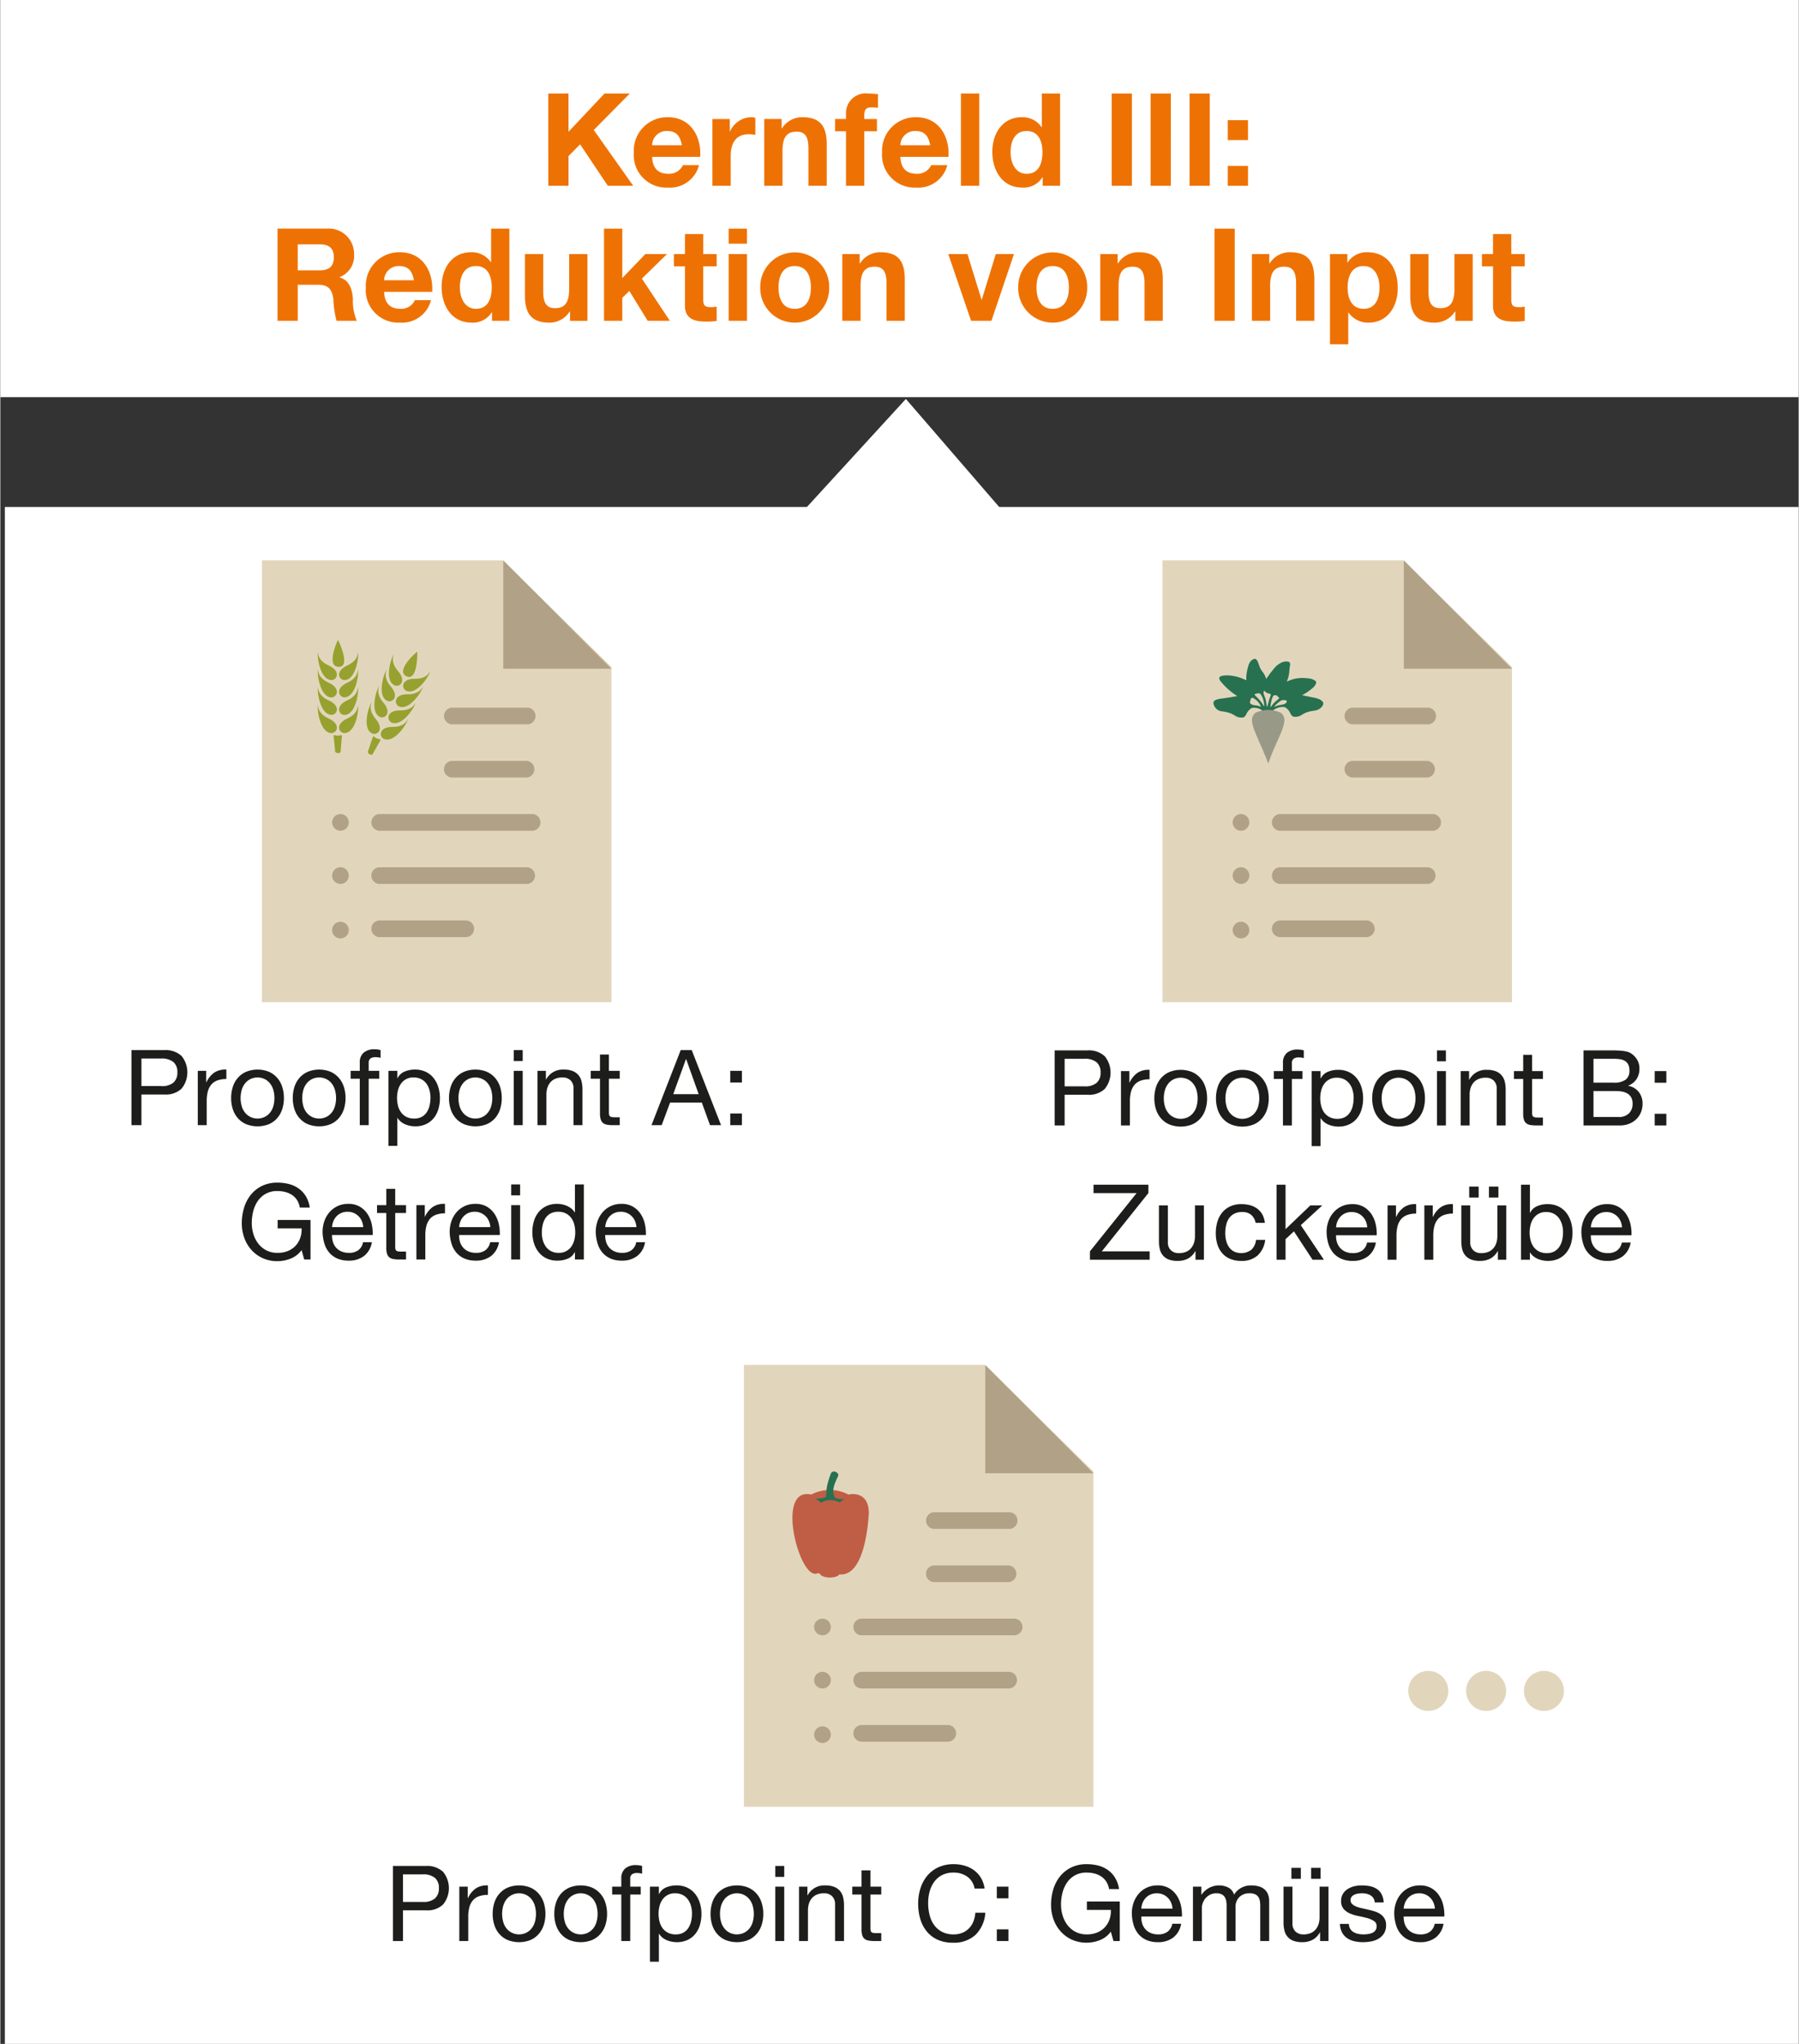
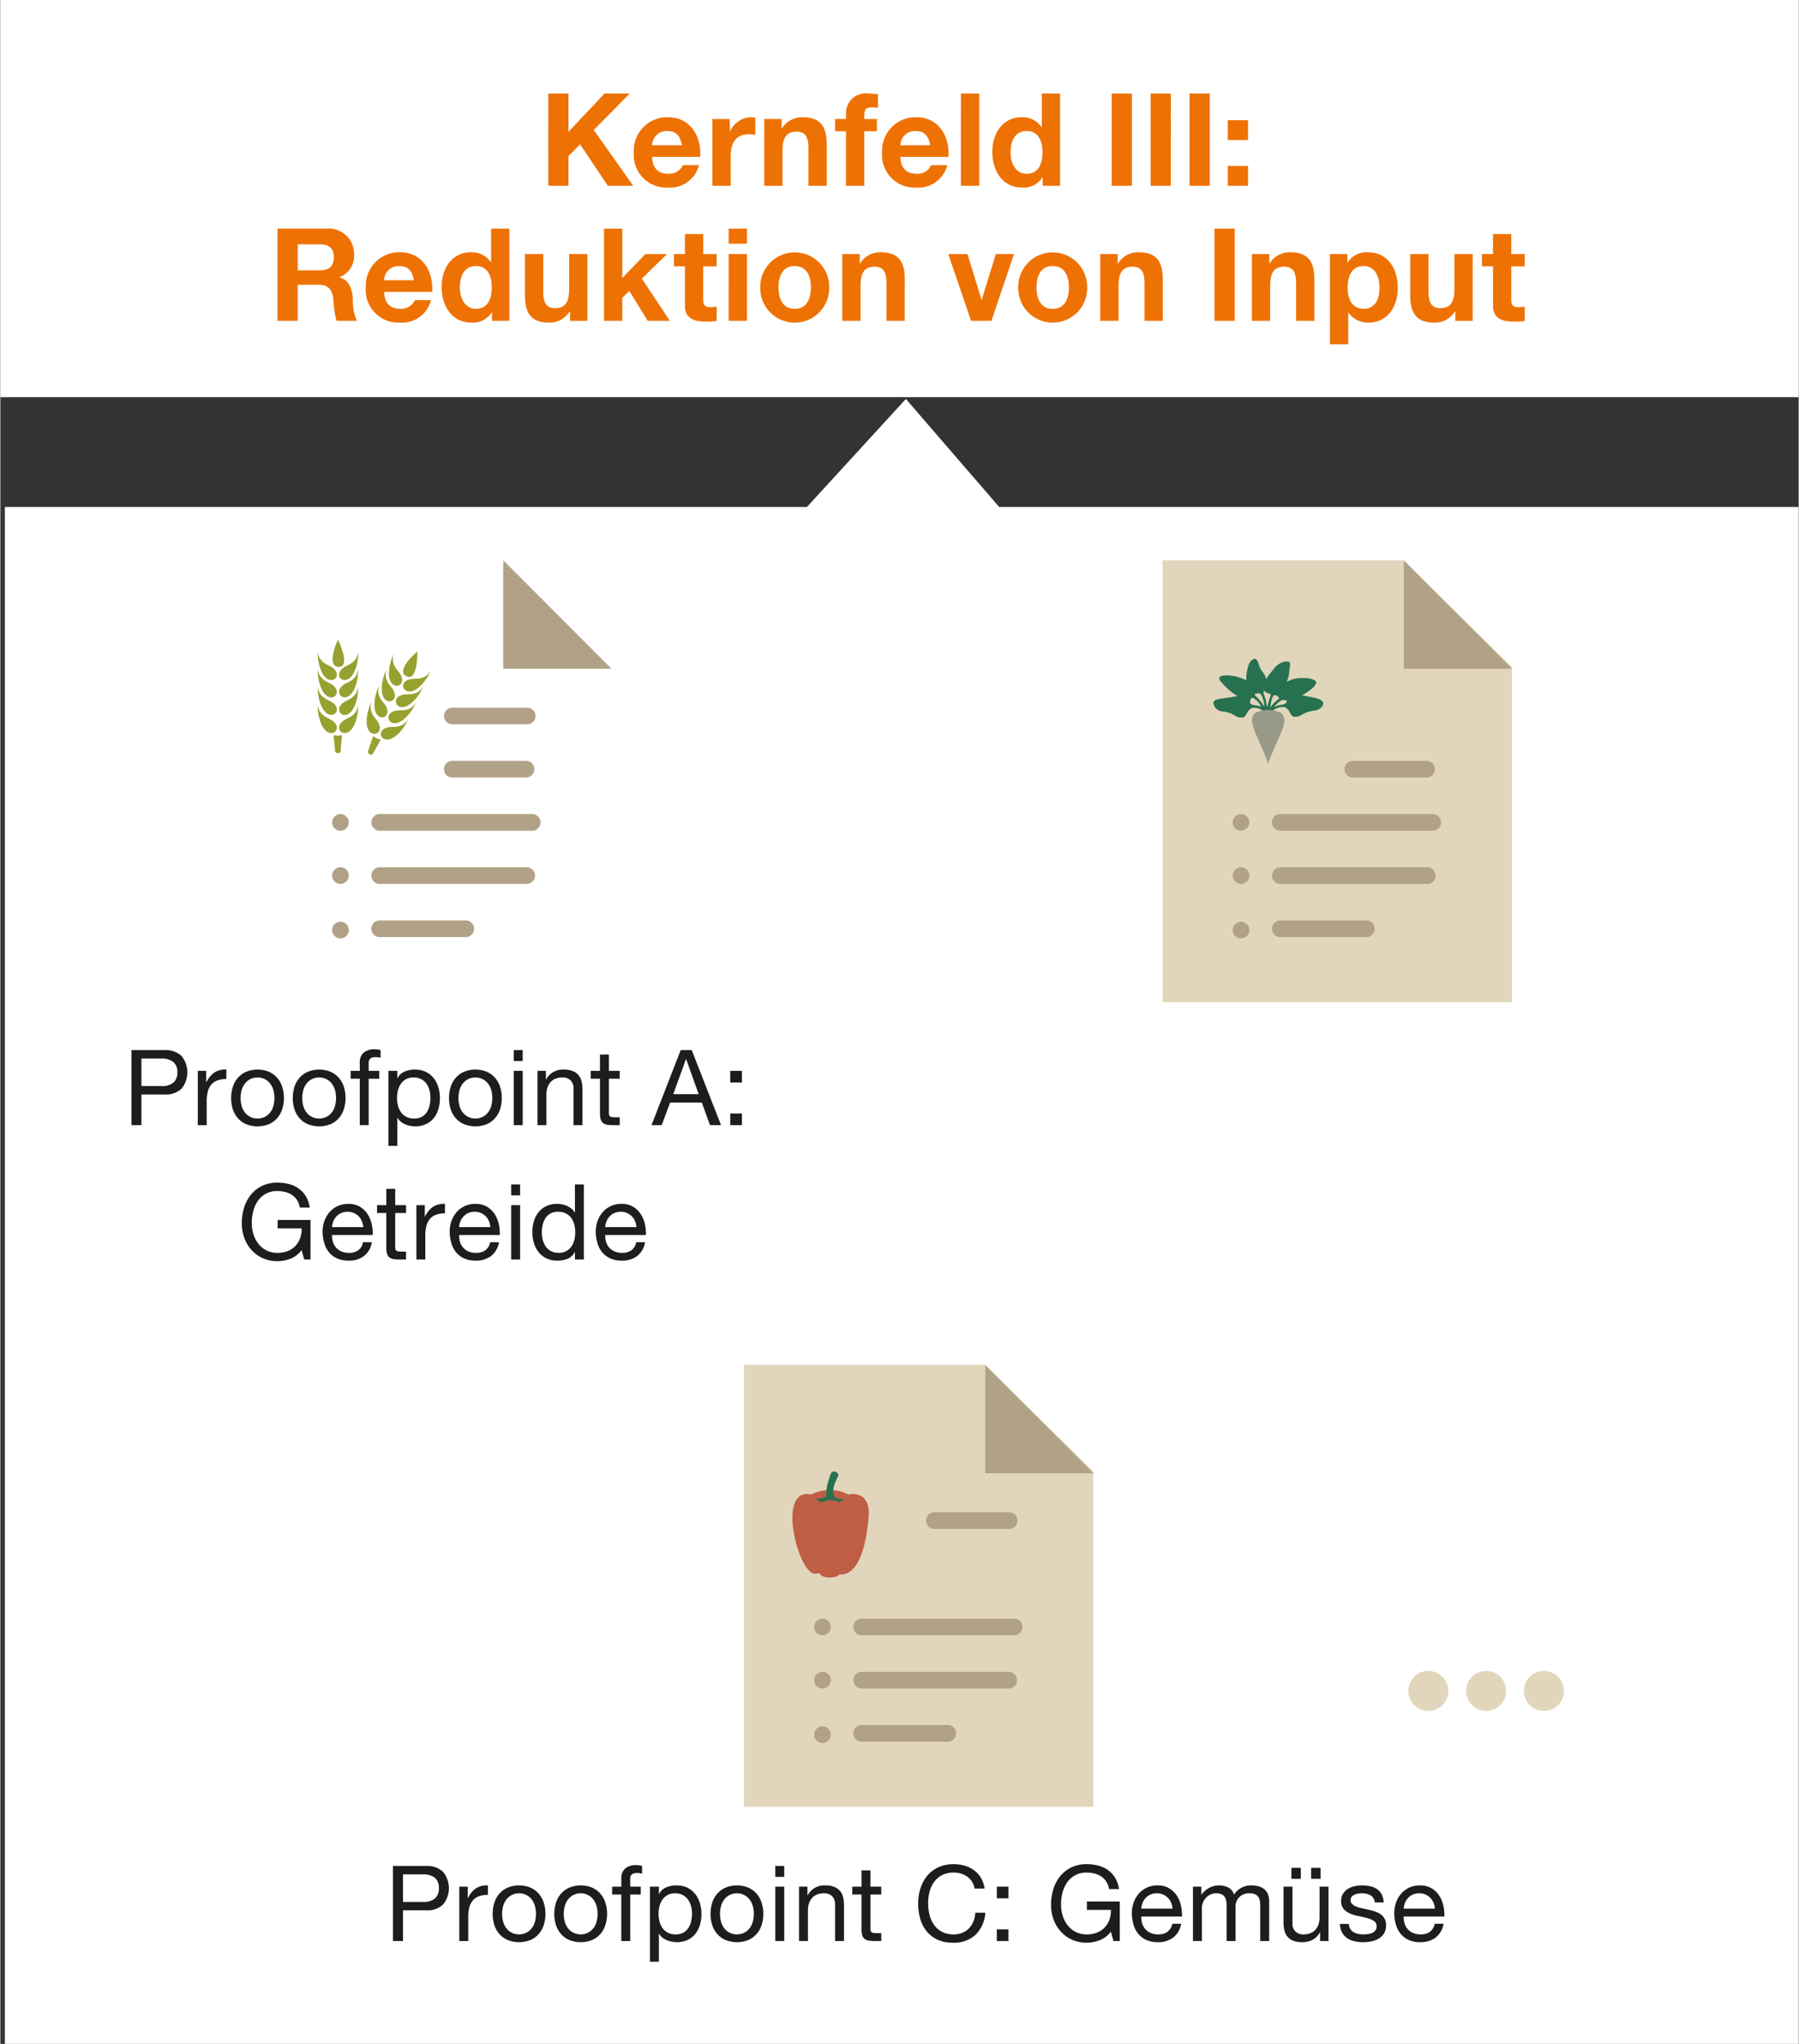
<svg xmlns="http://www.w3.org/2000/svg" width="640px" height="727px" id="Ebene_1" data-name="Ebene 1" viewBox="0 0 154 175">
  <rect x="0" y="0" width="154" height="175" fill="#333333" stroke="none" />
  <defs>
    <style>
      .cls-1 {
        fill: none;
      }

      .cls-2 {
        fill: #fff;
      }

      .cls-3 {
        clip-path: url(#clip-path);
      }

      .cls-4 {
        fill: #e1d6bc;
      }

      .cls-5 {
        fill: #b1a287;
      }

      .cls-6 {
        fill: #277150;
      }

      .cls-7 {
        fill: #999987;
      }

      .cls-8 {
        clip-path: url(#clip-path-4);
      }

      .cls-9 {
        fill: #97a12f;
      }

      .cls-10 {
        fill: #c05e45;
      }

      .cls-11 {
        fill: #ee7203;
      }

      .cls-12 {
        clip-path: url(#clip-path-7);
      }

      .cls-13 {
        fill: #1d1d1b;
      }

      .cls-14 {
        clip-path: url(#clip-path-8);
      }

      .cls-15 {
        clip-path: url(#clip-path-9);
      }
    </style>
    <clipPath id="clip-path">
      <rect class="cls-1" width="154" height="175" />
    </clipPath>
    <clipPath id="clip-path-4">
      <rect class="cls-1" x="27.185" y="54.785" width="9.724" height="9.964" />
    </clipPath>
    <clipPath id="clip-path-7">
      <rect class="cls-1" x="11.228" y="89.841" width="52.277" height="18.142" />
    </clipPath>
    <clipPath id="clip-path-8">
-       <rect class="cls-1" x="90.286" y="89.863" width="52.384" height="18.097" />
-     </clipPath>
+       </clipPath>
    <clipPath id="clip-path-9">
      <rect class="cls-1" x="33.624" y="159.613" width="90.038" height="8.352" />
    </clipPath>
  </defs>
  <g>
    <rect class="cls-2" width="154" height="34.004" />
    <rect class="cls-2" x="0.387" y="43.408" width="153.605" height="131.592" />
    <g class="cls-3">
      <path class="cls-4" d="M122.28,146.492a1.714,1.714,0,1,0-1.711-1.714,1.713,1.713,0,0,0,1.711,1.714" />
      <path class="cls-4" d="M127.232,146.492a1.714,1.714,0,1,0-1.711-1.714,1.713,1.713,0,0,0,1.711,1.714" />
      <path class="cls-4" d="M132.184,146.492a1.714,1.714,0,1,0-1.711-1.714,1.713,1.713,0,0,0,1.711,1.714" />
    </g>
    <polygon class="cls-4" points="99.52 47.974 99.52 85.812 129.45 85.812 129.45 57.106 120.141 47.974 99.52 47.974" />
    <polygon class="cls-5" points="120.186 47.974 120.186 57.255 129.45 57.255 120.186 47.974" />
    <g class="cls-3">
      <path class="cls-5" d="M115.772,66.574h6.415a.716.716,0,0,0,0-1.428h-6.415a.716.716,0,0,0,0,1.428" />
-       <path class="cls-5" d="M115.765,62.019h6.532a.717.717,0,0,0,0-1.428h-6.532a.717.717,0,0,0,0,1.428" />
      <path class="cls-5" d="M122.71,69.7H109.554a.716.716,0,0,0,0,1.428H122.71a.716.716,0,0,0,0-1.428" />
      <path class="cls-5" d="M109.554,74.255a.716.716,0,0,0,0,1.428H122.241a.716.716,0,0,0,0-1.428Z" />
      <path class="cls-5" d="M109.554,78.809a.716.716,0,0,0,0,1.428h7.475a.716.716,0,0,0,0-1.428Z" />
      <path class="cls-5" d="M106.243,71.128a.714.714,0,1,0-.712-.714.713.713,0,0,0,.712.714" />
      <path class="cls-5" d="M106.243,75.682a.714.714,0,1,0-.712-.714.713.713,0,0,0,.712.714" />
      <path class="cls-5" d="M106.243,80.349a.714.714,0,1,0-.712-.714.713.713,0,0,0,.712.714" />
      <path class="cls-6" d="M113.29,60.185c-.012-.089-.165-.229-.288-.293a2.33,2.33,0,0,0-.487-.156c-.406-.079-.75-.149-1.04-.211a4.907,4.907,0,0,0,.961-.667.827.827,0,0,0,.249-.404.224.224,0,0,0-.121-.191,1.285,1.285,0,0,0-.668-.188c-.078-.007-.192-.023-.351-.025a3.412,3.412,0,0,0-.629.053,3.711,3.711,0,0,0-.756.26,2.303,2.303,0,0,0,.198-.681c.025-.163.036-.407.078-.665a.457.457,0,0,0-.009-.267.182.182,0,0,0-.134-.093.944.944,0,0,0-.296-.013,1.151,1.151,0,0,0-.428.166,1.785,1.785,0,0,0-.374.287c-.04.04-.115.135-.265.321-.201.252-.152.181-.256.327l-.141.198c-.038.054-.075.106-.1.139a.136.136,0,0,0-.025.086,1.692,1.692,0,0,0-.262-.572,1.982,1.982,0,0,1-.256-.393c-.149-.305-.187-.691-.413-.785-.1-.042-.29.075-.379.168a1.022,1.022,0,0,0-.201.342,4.612,4.612,0,0,0-.2,1.002c.001.096.001.201.005.309-.028-.012-.058-.024-.088-.036-.012-.005-.065-.025-.079-.03a3.741,3.741,0,0,0-1.425-.347c-.797,0-.805.191-.65.46a5.822,5.822,0,0,0,1.467,1.313c-.337.06-.766.14-1.3.205-.83.103-.797.317-.678.628a.822.822,0,0,0,.656.473c1.247.164,1.009.547,1.747.533.173-.003.274-.131.381-.35a1.051,1.051,0,0,1,.43-.464.987.987,0,0,1,.332-.017,1.151,1.151,0,0,1,.556.212.409.409,0,0,1-.022.184,7.859,7.859,0,0,0,.874-.118,1.467,1.467,0,0,1,.778-.344,1.008,1.008,0,0,1,.332.016,1.062,1.062,0,0,1,.43.464c.107.219.208.348.381.351.739.014.5-.369,1.747-.534a.942.942,0,0,0,.658-.406.448.448,0,0,0,.061-.247m-5.872.202a1.025,1.025,0,0,1-.281-.085c-.105-.069-.141-.135-.127-.188a1.583,1.583,0,0,0,.07-.291c.015-.01.029-.02.044-.031.044-.031.085-.059.113-.05a1.468,1.468,0,0,1,.693.7.722.722,0,0,1,.042.076,1.887,1.887,0,0,0-.555-.131m.731-.021a3.829,3.829,0,0,0-.631-.756c-.016-.014-.031-.026-.046-.037a.246.246,0,0,1-.047-.154l-.001-.001c.173-.015.319-.111.452-.024l.014.012.009.005a1.425,1.425,0,0,1,.241.461,3.543,3.543,0,0,1,.111.616c-.021-.034-.082-.092-.101-.123m.03-.979a.393.393,0,0,1,.06-.27.444.444,0,0,0,.057.084.596.596,0,0,0,.264.163c.067.023.193.035.226.085.04.06-.086.308-.14.502-.042.151-.078.297-.108.429q-.023.071-.039.13l-.035-.007c-.025-.164-.06-.369-.079-.471l-.015-.073c-.029-.137-.186-.547-.19-.572m.701,1.04c-.001.006-.089.098-.09.104-.013.016-.023.031-.033.046.007-.057.013-.113.02-.166l.002-.018c.014-.113.03-.216.052-.315.018-.079.034-.143.048-.193a.548.548,0,0,1,.072-.183.46.46,0,0,1,.084-.146.384.384,0,0,1,.293.003c.028.035.056.066.078.089a.906.906,0,0,0,.122.108l.001.01c-.072.067-.18.179-.298.274a1.794,1.794,0,0,0-.352.386m1.133-.169a1.063,1.063,0,0,1-.281.085,2.161,2.161,0,0,0-.654.19,1.262,1.262,0,0,1,.224-.257,2.213,2.213,0,0,1,.422-.313.535.535,0,0,1,.13-.021.841.841,0,0,1,.295.048c.005.018.01.037.015.058.014.053-.045.141-.152.209" />
      <path class="cls-7" d="M109.959,61.647a.79.79,0,0,0-.282-.605,2.502,2.502,0,0,0-2.211,0,.794.794,0,0,0-.283.605v.035a2.362,2.362,0,0,0,.149.682c.12.396.782,1.831,1.055,2.518.106.267.174.47.174.47.003.008.009.027.022,0,0,0,.172-.475.278-.743.273-.687.831-1.849.951-2.245a2.363,2.363,0,0,0,.148-.682c.001-.01,0-.035,0-.035" />
    </g>
-     <polygon class="cls-4" points="22.401 47.974 22.401 85.812 52.331 85.812 52.331 57.106 43.023 47.974 22.401 47.974" />
    <polygon class="cls-5" points="43.067 47.974 43.067 57.255 52.332 57.255 43.067 47.974" />
    <g class="cls-3">
      <path class="cls-5" d="M38.654,66.574h6.415a.716.716,0,0,0,0-1.428H38.654a.716.716,0,0,0,0,1.428" />
      <path class="cls-5" d="M38.647,62.019h6.532a.717.717,0,0,0,0-1.428H38.647a.717.717,0,0,0,0,1.428" />
      <path class="cls-5" d="M45.592,69.7H32.436a.716.716,0,0,0,0,1.428H45.592a.716.716,0,0,0,0-1.428" />
      <path class="cls-5" d="M32.435,74.255a.716.716,0,0,0,0,1.428H45.123a.716.716,0,0,0,0-1.428Z" />
      <path class="cls-5" d="M32.435,78.809a.716.716,0,0,0,0,1.428h7.475a.716.716,0,0,0,0-1.428Z" />
      <path class="cls-5" d="M29.124,71.128A.714.714,0,1,0,28.412,70.414a.713.713,0,0,0,.712.714" />
      <path class="cls-5" d="M29.124,75.682a.714.714,0,1,0-.712-.714.713.713,0,0,0,.712.714" />
      <path class="cls-5" d="M29.124,80.349a.714.714,0,1,0-.712-.714.713.713,0,0,0,.712.714" />
    </g>
    <g class="cls-8">
      <path class="cls-9" d="M34.789,57.909c.982.456.921-2.115.921-2.115-.21.136-1.892,1.661-.921,2.115M34.752,59.139c.921.443,2.063-1.402,2.05-1.673,0,0-.221.664-1.288.651-1.204-.012-1.179.836-.762,1.021m-.626,1.341c.921.43,2.062-1.402,2.05-1.686,0,0-.221.665-1.288.652-1.204-.012-1.167.836-.762,1.034m-1.289,2.78c.92.43,2.063-1.402,2.051-1.673,0,0-.221.665-1.29.652-1.202-.013-1.166.836-.761,1.02m-.699-1.71c-.7-.811-.332-1.415-.332-1.415-.221.185-.884,2.239.037,2.669.417.185,1.081-.332.295-1.255m1.35.308c.933.431,2.075-1.415,2.064-1.685,0,0-.222.664-1.29.651-1.215-.012-1.178.836-.774,1.034m.553-4.416c-.699-.812-.331-1.416-.331-1.416-.209.173-.884,2.227.048,2.657.418.197,1.082-.332.283-1.242m-.614,1.328c-.699-.812-.331-1.416-.331-1.416-.221.174-.884,2.228.037,2.657.416.198,1.08-.332.294-1.242m-.637,1.378c-.7-.812-.332-1.416-.332-1.416-.209.172-.872,2.227.049,2.657.405.197,1.068-.332.283-1.242M31.904,64.527l.649-1.144c.049-.111-.134-.073-.318-.16-.185-.085-.283-.245-.331-.135l-.43,1.267c-.061.123.306.43.43.172m-2.923-7.43c1.081,0-.061-2.312-.061-2.312-.135.221-1.02,2.312.061,2.312m.479,1.132c1.02,0,1.277-2.14,1.154-2.387,0,0,.074.702-.896,1.132-1.093.505-.712,1.255-.258,1.255m0,1.476c1.02,0,1.277-2.152,1.154-2.387,0,0,.074.701-.896,1.132-1.093.492-.712,1.255-.258,1.255m0,3.062c1.02,0,1.277-2.139,1.154-2.386,0,0,.074.701-.896,1.132-1.093.504-.712,1.254-.258,1.254m-1.35-1.254c-.983-.442-.897-1.132-.897-1.132-.122.246.135,2.386,1.155,2.386.454,0,.835-.75-.258-1.254m1.35-.296c1.02,0,1.277-2.153,1.154-2.399,0,0,.074.702-.896,1.144-1.093.492-.712,1.255-.258,1.255m-1.35-4.244c-.983-.442-.897-1.132-.897-1.132-.122.246.135,2.387,1.155,2.387.454,0,.835-.75-.258-1.255m0,1.476c-.983-.443-.897-1.132-.897-1.132-.122.246.135,2.399,1.155,2.399.454-.012.835-.775-.258-1.267m0,1.513c-.983-.442-.897-1.144-.897-1.144-.122.245.135,2.387,1.155,2.387.454.012.835-.751-.258-1.243m.564,4.379L28.539,63.002c0-.123.16-.012.355-.012.197,0,.357-.111.357.012l-.11,1.304c0,.295-.468.172-.468.037" />
    </g>
    <polygon class="cls-4" points="63.678 116.862 63.678 154.701 93.609 154.701 93.609 125.995 84.3 116.862 63.678 116.862" />
    <polygon class="cls-5" points="84.344 116.862 84.344 126.143 93.609 126.143 84.344 116.862" />
    <g class="cls-3">
-       <path class="cls-5" d="M79.931,135.462h6.415a.716.716,0,0,0,0-1.428H79.931a.716.716,0,0,0,0,1.428" />
      <path class="cls-5" d="M79.924,130.907h6.532a.717.717,0,0,0,0-1.428H79.924a.717.717,0,0,0,0,1.428" />
      <path class="cls-5" d="M86.869,138.589H73.713a.716.716,0,0,0,0,1.428H86.869a.716.716,0,0,0,0-1.428" />
      <path class="cls-5" d="M73.712,143.143a.716.716,0,0,0,0,1.428H86.4a.716.716,0,0,0,0-1.428Z" />
      <path class="cls-5" d="M73.712,147.698a.716.716,0,0,0,0,1.428h7.475a.716.716,0,0,0,0-1.428Z" />
      <path class="cls-5" d="M70.402,140.016a.714.714,0,1,0-.712-.714.713.713,0,0,0,.712.714" />
      <path class="cls-5" d="M70.402,144.571a.714.714,0,1,0-.712-.714.713.713,0,0,0,.712.714" />
      <path class="cls-5" d="M70.402,149.238a.714.714,0,1,0-.712-.714.713.713,0,0,0,.712.714" />
      <path class="cls-10" d="M74.377,129.517c-.045-1.99-1.754-1.554-1.754-1.554a3.438,3.438,0,0,0-3.175,0c-2.909-.647-1.28,6.181.125,6.74.244.124.449-.055.587.022.23.474,1.496.422,1.686.076,2.056.21,2.456-3.946,2.531-5.284" />
      <path class="cls-6" d="M70.74,127.725v-.022c0-.022.001-.045.002-.068l.004-.048.002-.024.005-.049.002-.024.007-.051.004-.025.008-.052.005-.025.009-.053.011-.052.005-.026.012-.053.006-.026.012-.053.02-.078.021-.078.014-.051.022-.075.029-.097.029-.092.028-.086.033-.098.046-.129.046-.123a.285.285,0,0,1,.401-.143c.177.063.272.197.225.351l-.005.014-.033.065-.034.068-.027.058-.02.042-.021.046-.021.048-.023.052-.011.027-.022.054-.023.058-.022.058a2.276,2.276,0,0,0-.166.739.558.558,0,0,0,.012.107l.006.035.008.036.004.018.014.053.01.035.017.064.013.04.02.063c.077.135.366.189.638.199l.048.001.047.001h.023l.045-.001h.022l.044-.002.021-.001-.043.019q-.042.02-.078.039l-.034.019-.032.018-.029.018-.027.017-.024.017-.011.009-.021.015-.018.015-.017.015-.014.013-.013.012-.011.012-.009.011-.011.014-.009.011-.006.011-.004.006-.025-.013-.025-.011L71.807,128.601l-.027-.012-.03-.012-.034-.012-.017-.007-.038-.012-.019-.007-.041-.013a1.931,1.931,0,0,0-.464-.081,1.431,1.431,0,0,0-.348.032l-.044.01c-.021.005-.043.01-.063.016l-.042.012-.02.006-.039.012-.037.013-.036.012-.034.013-.032.012-.044.018-.039.017-.034.015-.042.02-.027.013-.008-.012-.005-.008-.01-.015-.009-.012-.011-.012-.012-.014-.014-.015-.015-.016-.018-.016-.02-.017a.98.98,0,0,0-.41-.195l.089-.005.087-.005.062-.005.067-.005.071-.007.073-.008.025-.002.05-.007.049-.006.048-.008.023-.004.046-.008c.152-.029.27-.068.279-.123a.131.131,0,0,1,.02-.053l.006-.057.01-.112.005-.059c.003-.048.006-.096.007-.134" />
    </g>
    <polygon class="cls-2" points="65.101 47.743 77.546 34.159 89.28 47.743 65.101 47.743" />
    <g class="cls-3">
      <path class="cls-11" d="M129.392,20.038h-1.566v1.714h-.949v1.05h.949v3.374c0,1.138.839,1.359,1.798,1.359a6,6,0,0,0,.916-.055V26.253a2.406,2.406,0,0,1-.486.044c-.53,0-.662-.133-.662-.664v-2.832h1.148V21.752h-1.148Zm-3.304,1.714h-1.566v2.997c0,1.161-.364,1.637-1.215,1.637-.729,0-1.004-.464-1.004-1.404v-3.229h-1.566v3.517c0,1.416.419,2.355,2.085,2.355a2.038,2.038,0,0,0,1.745-.95h.033v.795h1.489Zm-9.343,4.689c-1.017,0-1.37-.885-1.37-1.814,0-.93.331-1.848,1.359-1.848,1.005,0,1.37.94,1.37,1.848,0,.929-.331,1.814-1.359,1.814m-2.88,3.04h1.565V26.762h.022a2.029,2.029,0,0,0,1.712.862c1.667,0,2.505-1.426,2.505-2.952,0-1.627-.805-3.074-2.593-3.074a1.901,1.901,0,0,0-1.701.884h-.022v-.729h-1.488ZM107.176,27.469h1.565v-2.997c0-1.161.365-1.637,1.215-1.637.73,0,1.006.464,1.006,1.404v3.229h1.565V23.952c0-1.416-.418-2.355-2.084-2.355a2.039,2.039,0,0,0-1.746.95h-.032v-.795H107.176Zm-3.202,0h1.732V19.574h-1.732Zm-9.78,0h1.566v-2.997c0-1.161.364-1.637,1.214-1.637.73,0,1.006.464,1.006,1.404v3.229h1.566V23.952c0-1.416-.419-2.355-2.085-2.355a2.036,2.036,0,0,0-1.745.95H95.683v-.795H94.194Zm-5.461-2.852c0-.919.32-1.837,1.381-1.837,1.071,0,1.391.918,1.391,1.837,0,.907-.32,1.825-1.391,1.825-1.061,0-1.381-.918-1.381-1.825m-1.566,0a2.953,2.953,0,1,0,5.905,0,2.953,2.953,0,1,0-5.905,0m-.363-2.864H85.248L84.045,25.655h-.022l-1.203-3.903H81.176l1.953,5.716h1.744ZM72.102,27.469h1.565v-2.997c0-1.161.365-1.637,1.215-1.637.73,0,1.006.464,1.006,1.404v3.229h1.565V23.952c0-1.416-.418-2.355-2.084-2.355a2.036,2.036,0,0,0-1.745.95h-.033v-.795H72.102Zm-5.461-2.852c0-.919.32-1.837,1.381-1.837,1.071,0,1.391.918,1.391,1.837,0,.907-.32,1.825-1.391,1.825-1.061,0-1.381-.918-1.381-1.825m-1.566,0a2.953,2.953,0,1,0,5.905,0,2.953,2.953,0,1,0-5.905,0m-1.139-5.043H62.369v1.293h1.566Zm-1.566,7.895h1.566V21.752H62.369ZM60.195,20.038H58.628v1.714h-.948v1.05h.948v3.374c0,1.138.839,1.359,1.798,1.359a6,6,0,0,0,.916-.055V26.253a2.405,2.405,0,0,1-.486.044c-.53,0-.662-.133-.662-.664v-2.832h1.148V21.752h-1.148Zm-8.499,7.431h1.565V25.5l.607-.585,1.567,2.554h1.899l-2.395-3.615,2.152-2.101H55.237l-1.976,2.057V19.574H51.696ZM50.277,21.752H48.711v2.997c0,1.161-.364,1.637-1.214,1.637-.73,0-1.006-.464-1.006-1.404v-3.229H44.924v3.517c0,1.416.419,2.355,2.085,2.355a2.036,2.036,0,0,0,1.745-.95h.033v.795H50.277Zm-8.195,2.842c0,.94-.309,1.847-1.348,1.847-.971,0-1.381-.94-1.381-1.836,0-.941.354-1.826,1.381-1.826,1.017,0,1.348.885,1.348,1.815m.022,2.874h1.488V19.574H42.027V22.448H42.005a1.966,1.966,0,0,0-1.69-.851c-1.678,0-2.527,1.426-2.527,2.964,0,1.581.838,3.062,2.56,3.062a1.897,1.897,0,0,0,1.734-.884h.022Zm-9.239-3.471a1.237,1.237,0,0,1,1.303-1.217c.762,0,1.104.42,1.247,1.217Zm4.117.994c.11-1.757-.828-3.394-2.771-3.394a2.864,2.864,0,0,0-2.913,3.019,2.789,2.789,0,0,0,2.913,3.007,2.567,2.567,0,0,0,2.671-1.923h-1.38a1.29,1.29,0,0,1-1.236.741c-.872,0-1.358-.453-1.402-1.45ZM25.468,20.922h1.899c.774,0,1.193.332,1.193,1.096,0,.796-.419,1.128-1.193,1.128H25.468Zm-1.732,6.547h1.732V24.383h1.733c.873,0,1.193.365,1.315,1.194a8.747,8.747,0,0,0,.276,1.891h1.732a4.321,4.321,0,0,1-.331-1.869c-.055-.796-.298-1.626-1.147-1.846v-.022a1.944,1.944,0,0,0,1.246-1.98,2.166,2.166,0,0,0-2.306-2.179H23.736Z" />
      <path class="cls-11" d="M106.844,10.29h-1.732v1.702h1.732ZM105.113,15.907h1.732V14.205h-1.732Zm-3.273,0h1.732V8.012h-1.732Zm-3.335,0h1.732V8.012h-1.732Zm-3.335,0h1.732V8.012h-1.732Zm-5.928-2.874c0,.94-.309,1.847-1.348,1.847-.971,0-1.38-.94-1.38-1.836,0-.941.353-1.826,1.38-1.826,1.017,0,1.348.885,1.348,1.815m.022,2.874h1.489V8.012H89.188v2.874h-.022a1.964,1.964,0,0,0-1.69-.851c-1.678,0-2.527,1.426-2.527,2.964,0,1.581.838,3.062,2.56,3.062a1.896,1.896,0,0,0,1.734-.884h.022Zm-7.004,0H83.827V8.012H82.26Zm-5.183-3.471A1.237,1.237,0,0,1,78.38,11.218c.762,0,1.104.42,1.247,1.217Zm4.117.994c.11-1.757-.828-3.394-2.771-3.394a2.864,2.864,0,0,0-2.913,3.019,2.789,2.789,0,0,0,2.913,3.007,2.567,2.567,0,0,0,2.671-1.923h-1.38a1.29,1.29,0,0,1-1.236.741c-.872,0-1.358-.453-1.402-1.45ZM72.419,15.907H73.986V11.24h1.082V10.191H73.986V9.848c0-.477.177-.653.596-.653a4.858,4.858,0,0,1,.574.033V8.056c-.265-.011-.552-.044-.828-.044a1.678,1.678,0,0,0-1.909,1.736v.442H71.481v1.05h.938Zm-7.003,0h1.566v-2.997c0-1.161.364-1.637,1.214-1.637.73,0,1.005.464,1.005,1.404V15.907H70.769V12.39c0-1.416-.419-2.355-2.085-2.355a2.036,2.036,0,0,0-1.745.95h-.033v-.795H65.416Zm-4.436,0h1.566V13.331c0-1.007.397-1.837,1.545-1.837a2.857,2.857,0,0,1,.563.055V10.091a1.166,1.166,0,0,0-.342-.055,2.019,2.019,0,0,0-1.821,1.215h-.022V10.191H60.979Zm-5.165-3.471A1.237,1.237,0,0,1,57.117,11.218c.762,0,1.104.42,1.247,1.217Zm4.117.994c.11-1.757-.828-3.394-2.771-3.394a2.864,2.864,0,0,0-2.913,3.019,2.789,2.789,0,0,0,2.913,3.007,2.567,2.567,0,0,0,2.671-1.923H58.453a1.29,1.29,0,0,1-1.236.741c-.872,0-1.358-.453-1.402-1.45ZM46.924,15.907h1.732V13.363l.993-1.005L52.022,15.907h2.175l-3.378-4.776,3.08-3.119H51.735l-3.08,3.273V8.012h-1.732Z" />
    </g>
  </g>
  <g class="cls-12">
    <path class="cls-13" d="M54.535,107.541a2.106,2.106,0,0,1-1.314.396,2.388,2.388,0,0,1-.967-.18,1.907,1.907,0,0,1-.689-.503,2.145,2.145,0,0,1-.418-.775,3.716,3.716,0,0,1-.158-.981,2.808,2.808,0,0,1,.162-.972,2.334,2.334,0,0,1,.455-.765,2.076,2.076,0,0,1,.693-.504,2.129,2.129,0,0,1,.877-.18,1.911,1.911,0,0,1,1.031.257,2.039,2.039,0,0,1,.657.653,2.579,2.579,0,0,1,.342.864,3.699,3.699,0,0,1,.076.89h-3.483a1.846,1.846,0,0,0,.072.581,1.315,1.315,0,0,0,.261.486,1.275,1.275,0,0,0,.459.337,1.569,1.569,0,0,0,.657.126,1.325,1.325,0,0,0,.797-.224,1.09,1.09,0,0,0,.409-.685h.756a1.857,1.857,0,0,1-.675,1.179m-.184-2.987a1.304,1.304,0,0,0-1.22-.802,1.33,1.33,0,0,0-.535.104,1.24,1.24,0,0,0-.41.284,1.354,1.354,0,0,0-.27.418,1.59,1.59,0,0,0-.117.508h2.673a1.553,1.553,0,0,0-.121-.512m-5.146,3.284v-.629h-.018a1.126,1.126,0,0,1-.594.558,2.286,2.286,0,0,1-.891.17,2.097,2.097,0,0,1-.94-.198,1.921,1.921,0,0,1-.666-.53,2.315,2.315,0,0,1-.401-.774,3.183,3.183,0,0,1-.135-.937,3.293,3.293,0,0,1,.131-.936,2.21,2.21,0,0,1,.396-.769,1.912,1.912,0,0,1,.666-.522,2.116,2.116,0,0,1,.931-.194,2.272,2.272,0,0,1,.387.037,1.963,1.963,0,0,1,.414.121,1.767,1.767,0,0,1,.392.225,1.242,1.242,0,0,1,.31.346h.018v-2.394h.765v6.426Zm-2.749-1.651a1.725,1.725,0,0,0,.261.554,1.266,1.266,0,0,0,.45.386,1.352,1.352,0,0,0,.643.144,1.264,1.264,0,0,0,1.098-.553,1.669,1.669,0,0,0,.248-.563,2.731,2.731,0,0,0-.005-1.3,1.625,1.625,0,0,0-.256-.562,1.303,1.303,0,0,0-.455-.392,1.42,1.42,0,0,0-.675-.149,1.324,1.324,0,0,0-.657.153,1.236,1.236,0,0,0-.432.405,1.771,1.771,0,0,0-.234.576,3.068,3.068,0,0,0-.072.666,2.378,2.378,0,0,0,.086.635m-1.944,1.651h-.765v-4.653h.765Zm-.765-6.426h.765v.936h-.765Zm-1.722,6.129a2.108,2.108,0,0,1-1.314.396,2.389,2.389,0,0,1-.968-.18,1.895,1.895,0,0,1-.688-.503,2.146,2.146,0,0,1-.419-.775,3.717,3.717,0,0,1-.157-.981,2.808,2.808,0,0,1,.162-.972,2.332,2.332,0,0,1,.454-.765,2.076,2.076,0,0,1,.693-.504,2.131,2.131,0,0,1,.878-.18,1.907,1.907,0,0,1,1.03.257,2.039,2.039,0,0,1,.657.653,2.579,2.579,0,0,1,.342.864,3.702,3.702,0,0,1,.077.89h-3.483a1.846,1.846,0,0,0,.072.581,1.3,1.3,0,0,0,.261.486,1.275,1.275,0,0,0,.459.337,1.566,1.566,0,0,0,.657.126,1.322,1.322,0,0,0,.796-.224,1.095,1.095,0,0,0,.41-.685h.756a1.865,1.865,0,0,1-.675,1.179m-.185-2.987a1.304,1.304,0,0,0-1.219-.802,1.335,1.335,0,0,0-.536.104,1.226,1.226,0,0,0-.409.284,1.354,1.354,0,0,0-.27.418,1.564,1.564,0,0,0-.117.508h2.673a1.579,1.579,0,0,0-.122-.512m-5.491-1.369v.981h.018a2.072,2.072,0,0,1,.684-.837,1.726,1.726,0,0,1,1.026-.252v.811a2.187,2.187,0,0,0-.783.125,1.243,1.243,0,0,0-.522.369,1.536,1.536,0,0,0-.288.59,3.185,3.185,0,0,0-.09.797v2.069h-.765v-4.653Zm-1.607,0v.675h-.927v2.89a.835.835,0,0,0,.022.215.22.22,0,0,0,.086.126.365.365,0,0,0,.175.059,2.578,2.578,0,0,0,.293.013h.351v.675h-.585a2.757,2.757,0,0,1-.509-.04.737.737,0,0,1-.342-.149.629.629,0,0,1-.193-.306,1.763,1.763,0,0,1-.063-.522v-2.961h-.792v-.675h.792v-1.394h.765v1.394Zm-3.601,4.356a2.106,2.106,0,0,1-1.314.396,2.388,2.388,0,0,1-.967-.18,1.907,1.907,0,0,1-.689-.503,2.145,2.145,0,0,1-.418-.775,3.716,3.716,0,0,1-.158-.981,2.808,2.808,0,0,1,.162-.972,2.334,2.334,0,0,1,.455-.765,2.076,2.076,0,0,1,.693-.504,2.129,2.129,0,0,1,.877-.18,1.911,1.911,0,0,1,1.031.257,2.039,2.039,0,0,1,.657.653,2.579,2.579,0,0,1,.342.864,3.699,3.699,0,0,1,.076.89h-3.483a1.846,1.846,0,0,0,.072.581,1.315,1.315,0,0,0,.261.486,1.275,1.275,0,0,0,.459.337,1.569,1.569,0,0,0,.657.126,1.325,1.325,0,0,0,.797-.224,1.09,1.09,0,0,0,.409-.685h.756a1.857,1.857,0,0,1-.675,1.179m-.184-2.987a1.304,1.304,0,0,0-1.22-.802,1.33,1.33,0,0,0-.535.104,1.24,1.24,0,0,0-.41.284,1.354,1.354,0,0,0-.27.418,1.59,1.59,0,0,0-.117.508h2.673a1.553,1.553,0,0,0-.121-.512m-6.095,3.208a3.039,3.039,0,0,1-1.125.22,3,3,0,0,1-1.287-.265,2.907,2.907,0,0,1-.963-.715,3.125,3.125,0,0,1-.603-1.036,3.606,3.606,0,0,1-.207-1.214,4.555,4.555,0,0,1,.193-1.337,3.287,3.287,0,0,1,.576-1.111,2.8,2.8,0,0,1,.954-.761,2.975,2.975,0,0,1,1.337-.284,3.869,3.869,0,0,1,.985.122,2.513,2.513,0,0,1,.828.382,2.285,2.285,0,0,1,.612.662,2.602,2.602,0,0,1,.338.967h-.855a1.685,1.685,0,0,0-.234-.634,1.52,1.52,0,0,0-.423-.437,1.896,1.896,0,0,0-.572-.256,2.615,2.615,0,0,0-.679-.086,1.954,1.954,0,0,0-1.688.851,2.688,2.688,0,0,0-.391.873,4.015,4.015,0,0,0-.126,1.004,3.239,3.239,0,0,0,.144.967,2.527,2.527,0,0,0,.423.819,2.071,2.071,0,0,0,.688.567,2.043,2.043,0,0,0,.95.211,2.31,2.31,0,0,0,.891-.161,1.841,1.841,0,0,0,1.053-1.112,2.185,2.185,0,0,0,.117-.824h-2.052v-.72h2.817v3.384h-.54l-.225-.801a2.13,2.13,0,0,1-.936.725" />
    <path class="cls-13" d="M63.505,96.339h-.999v-.999h.999Zm-.999-4.653h.999v.999h-.999Zm-3.298-1.773,2.511,6.426h-.945l-.702-1.935h-2.718l-.72,1.935h-.873l2.502-6.426Zm.594,3.771-1.071-2.997h-.018l-1.089,2.997Zm-6.759-1.998v.675h-.927v2.889a.832.832,0,0,0,.023.216.217.217,0,0,0,.085.126.387.387,0,0,0,.176.059,2.559,2.559,0,0,0,.292.013h.351v.675h-.585a2.646,2.646,0,0,1-.508-.041.732.732,0,0,1-.342-.148.635.635,0,0,1-.194-.306,1.768,1.768,0,0,1-.063-.522v-2.961h-.792v-.675h.792v-1.395h.765v1.395Zm-6.324,0v.738h.018a1.611,1.611,0,0,1,1.512-.846,2.019,2.019,0,0,1,.765.126,1.258,1.258,0,0,1,.495.351,1.305,1.305,0,0,1,.265.536,2.874,2.874,0,0,1,.077.688v3.06h-.765v-3.15a.924.924,0,0,0-.252-.684.936.936,0,0,0-.693-.252,1.562,1.562,0,0,0-.608.108,1.137,1.137,0,0,0-.427.306,1.326,1.326,0,0,0-.257.463,1.893,1.893,0,0,0-.085.581v2.628h-.765v-4.653Zm-1.986,4.653h-.765v-4.653h.765Zm-.765-6.426h.765v.936h-.765Zm-5.402,3.145a2.167,2.167,0,0,1,.432-.773,2.036,2.036,0,0,1,.711-.518,2.604,2.604,0,0,1,1.948,0,2.049,2.049,0,0,1,.707.518,2.167,2.167,0,0,1,.432.773,3.107,3.107,0,0,1,.144.959,3.057,3.057,0,0,1-.144.954,2.167,2.167,0,0,1-.432.769,1.974,1.974,0,0,1-.707.513,2.656,2.656,0,0,1-1.948,0,1.964,1.964,0,0,1-.711-.513,2.167,2.167,0,0,1-.432-.769,3.057,3.057,0,0,1-.144-.954,3.107,3.107,0,0,1,.144-.959m.778,1.71a1.555,1.555,0,0,0,.311.549,1.334,1.334,0,0,0,.463.338,1.411,1.411,0,0,0,1.125,0,1.338,1.338,0,0,0,.464-.338,1.554,1.554,0,0,0,.31-.549,2.555,2.555,0,0,0,0-1.503,1.628,1.628,0,0,0-.31-.553,1.324,1.324,0,0,0-.464-.342,1.411,1.411,0,0,0-1.125,0,1.32,1.32,0,0,0-.463.342,1.63,1.63,0,0,0-.311.553,2.577,2.577,0,0,0,0,1.503m-2.596-1.431a1.71,1.71,0,0,0-.261-.553,1.279,1.279,0,0,0-.45-.387,1.367,1.367,0,0,0-.643-.144,1.264,1.264,0,0,0-1.098.553,1.667,1.667,0,0,0-.248.563,2.731,2.731,0,0,0,.005,1.3,1.63,1.63,0,0,0,.256.563,1.302,1.302,0,0,0,.455.391,1.414,1.414,0,0,0,.675.149,1.309,1.309,0,0,0,.661-.153,1.231,1.231,0,0,0,.428-.405,1.784,1.784,0,0,0,.234-.576,3.124,3.124,0,0,0,.072-.666,2.383,2.383,0,0,0-.086-.635m-2.749-1.651v.63h.018a1.15,1.15,0,0,1,.594-.563,2.217,2.217,0,0,1,.891-.175,2.097,2.097,0,0,1,.94.198,1.912,1.912,0,0,1,.666.535,2.378,2.378,0,0,1,.401.779,3.181,3.181,0,0,1,.135.936,3.283,3.283,0,0,1-.131.936,2.193,2.193,0,0,1-.396.769,1.857,1.857,0,0,1-.666.518,2.162,2.162,0,0,1-.931.189,2.296,2.296,0,0,1-.383-.036,2.101,2.101,0,0,1-.418-.117,1.618,1.618,0,0,1-.392-.22,1.218,1.218,0,0,1-.31-.347h-.018v2.394h-.765v-6.426Zm-4.002.675v-.675h.783v-.693a1.09,1.09,0,0,1,.329-.859,1.397,1.397,0,0,1,.958-.293,1.966,1.966,0,0,1,.248.018,1.314,1.314,0,0,1,.247.054v.666a1.005,1.005,0,0,0-.216-.05,1.887,1.887,0,0,0-.216-.013.741.741,0,0,0-.432.108.476.476,0,0,0-.153.414v.648h.9v.675h-.9v3.978h-.765v-3.978Zm-4.81.697a2.167,2.167,0,0,1,.432-.773,2.036,2.036,0,0,1,.711-.518,2.604,2.604,0,0,1,1.948,0,2.049,2.049,0,0,1,.707.518,2.167,2.167,0,0,1,.432.773,3.107,3.107,0,0,1,.144.959,3.057,3.057,0,0,1-.144.954,2.167,2.167,0,0,1-.432.769,1.974,1.974,0,0,1-.707.513,2.656,2.656,0,0,1-1.948,0,1.964,1.964,0,0,1-.711-.513,2.167,2.167,0,0,1-.432-.769,3.057,3.057,0,0,1-.144-.954,3.107,3.107,0,0,1,.144-.959m.778,1.71a1.555,1.555,0,0,0,.311.549,1.334,1.334,0,0,0,.463.338,1.411,1.411,0,0,0,1.125,0,1.338,1.338,0,0,0,.464-.338,1.554,1.554,0,0,0,.31-.549,2.555,2.555,0,0,0,0-1.503,1.628,1.628,0,0,0-.31-.553,1.324,1.324,0,0,0-.464-.342,1.411,1.411,0,0,0-1.125,0,1.32,1.32,0,0,0-.463.342,1.63,1.63,0,0,0-.311.553,2.577,2.577,0,0,0,0,1.503m-6.056-1.71a2.167,2.167,0,0,1,.432-.773,2.036,2.036,0,0,1,.711-.518,2.607,2.607,0,0,1,1.949,0,2.045,2.045,0,0,1,.706.518,2.167,2.167,0,0,1,.432.773,3.107,3.107,0,0,1,.144.959,3.057,3.057,0,0,1-.144.954,2.167,2.167,0,0,1-.432.769,1.971,1.971,0,0,1-.706.513,2.659,2.659,0,0,1-1.949,0,1.964,1.964,0,0,1-.711-.513,2.167,2.167,0,0,1-.432-.769,3.057,3.057,0,0,1-.144-.954,3.107,3.107,0,0,1,.144-.959m.779,1.71a1.554,1.554,0,0,0,.31.549,1.338,1.338,0,0,0,.464.338,1.411,1.411,0,0,0,1.125,0,1.334,1.334,0,0,0,.463-.338,1.555,1.555,0,0,0,.311-.549,2.577,2.577,0,0,0,0-1.503,1.63,1.63,0,0,0-.311-.553,1.32,1.32,0,0,0-.463-.342,1.411,1.411,0,0,0-1.125,0,1.324,1.324,0,0,0-.464.342,1.628,1.628,0,0,0-.31.553,2.555,2.555,0,0,0,0,1.503m-3.06-3.082v.981h.018a2.072,2.072,0,0,1,.684-.837,1.719,1.719,0,0,1,1.026-.252v.81a2.164,2.164,0,0,0-.783.126,1.234,1.234,0,0,0-.522.369,1.532,1.532,0,0,0-.288.589,3.191,3.191,0,0,0-.09.797v2.07h-.765v-4.653Zm-3.583-1.773a2.002,2.002,0,0,1,1.472.499,2.219,2.219,0,0,1,0,2.804,1.96,1.96,0,0,1-1.472.495h-1.962v2.628h-.855v-6.426Zm-.288,3.078a1.524,1.524,0,0,0,1.066-.297,1.127,1.127,0,0,0,.338-.882,1.115,1.115,0,0,0-.338-.878,1.574,1.574,0,0,0-1.066-.301h-1.674v2.358Z" />
  </g>
  <g class="cls-14">
    <path class="cls-13" d="M138.938,107.564a2.112,2.112,0,0,1-1.314.396,2.388,2.388,0,0,1-.967-.18,1.909,1.909,0,0,1-.689-.504,2.14,2.14,0,0,1-.418-.774,3.73,3.73,0,0,1-.158-.981,2.8,2.8,0,0,1,.162-.972,2.324,2.324,0,0,1,.455-.765,2.062,2.062,0,0,1,.693-.504,2.114,2.114,0,0,1,.877-.18,1.92,1.92,0,0,1,1.031.256,2.039,2.039,0,0,1,.657.653,2.579,2.579,0,0,1,.342.864,3.703,3.703,0,0,1,.076.891h-3.483a1.84,1.84,0,0,0,.072.58,1.299,1.299,0,0,0,.261.486,1.277,1.277,0,0,0,.459.338,1.585,1.585,0,0,0,.657.126,1.326,1.326,0,0,0,.797-.225,1.087,1.087,0,0,0,.409-.684h.756a1.859,1.859,0,0,1-.675,1.179m-.184-2.988a1.298,1.298,0,0,0-.279-.418,1.299,1.299,0,0,0-.941-.383,1.347,1.347,0,0,0-.535.103,1.255,1.255,0,0,0-.41.284,1.366,1.366,0,0,0-.27.418,1.603,1.603,0,0,0-.117.509h2.673a1.565,1.565,0,0,0-.121-.513m-5.017.283a1.71,1.71,0,0,0-.261-.553,1.279,1.279,0,0,0-.45-.387,1.364,1.364,0,0,0-.643-.144,1.264,1.264,0,0,0-1.098.553,1.687,1.687,0,0,0-.248.563,2.731,2.731,0,0,0,.005,1.3,1.63,1.63,0,0,0,.256.563,1.311,1.311,0,0,0,.455.391,1.42,1.42,0,0,0,.675.149,1.306,1.306,0,0,0,.661-.153,1.231,1.231,0,0,0,.428-.405,1.762,1.762,0,0,0,.234-.576,3.061,3.061,0,0,0,.072-.666,2.383,2.383,0,0,0-.086-.635m-2.749-3.424v2.403h.018a1.15,1.15,0,0,1,.594-.563,2.217,2.217,0,0,1,.891-.175,2.096,2.096,0,0,1,.94.198,1.911,1.911,0,0,1,.666.535,2.378,2.378,0,0,1,.401.779,3.181,3.181,0,0,1,.135.936,3.283,3.283,0,0,1-.131.936,2.193,2.193,0,0,1-.396.769,1.857,1.857,0,0,1-.666.518,2.158,2.158,0,0,1-.931.189,2.305,2.305,0,0,1-.383-.036,2.121,2.121,0,0,1-.418-.117,1.636,1.636,0,0,1-.392-.22,1.233,1.233,0,0,1-.31-.347h-.018v.621h-.765v-6.426Zm-2.745,6.426v-.738h-.018a1.562,1.562,0,0,1-.621.634,1.849,1.849,0,0,1-.891.203,2.109,2.109,0,0,1-.765-.121,1.23,1.23,0,0,1-.495-.347,1.307,1.307,0,0,1-.266-.536,2.876,2.876,0,0,1-.076-.688v-3.06h.765v3.15a.924.924,0,0,0,.252.684.936.936,0,0,0,.693.252,1.557,1.557,0,0,0,.607-.108,1.141,1.141,0,0,0,.428-.306,1.311,1.311,0,0,0,.256-.464,1.877,1.877,0,0,0,.086-.58v-2.628h.765v4.653Zm.045-5.328h-.81v-.936h.81Zm-1.692,0h-.81v-.936h.81Zm-3.93.675v.981h.018a2.072,2.072,0,0,1,.684-.837,1.719,1.719,0,0,1,1.026-.252v.81a2.164,2.164,0,0,0-.783.126,1.234,1.234,0,0,0-.522.369,1.531,1.531,0,0,0-.288.589,3.191,3.191,0,0,0-.09.797v2.07h-.765v-4.653Zm-3.151,0v.981h.018a2.072,2.072,0,0,1,.684-.837,1.719,1.719,0,0,1,1.026-.252v.81a2.164,2.164,0,0,0-.783.126,1.234,1.234,0,0,0-.522.369,1.532,1.532,0,0,0-.288.589,3.191,3.191,0,0,0-.09.797v2.07h-.765v-4.653Zm-2.395,4.356a2.112,2.112,0,0,1-1.314.396,2.393,2.393,0,0,1-.968-.18,1.905,1.905,0,0,1-.688-.504,2.142,2.142,0,0,1-.419-.774,3.73,3.73,0,0,1-.157-.981,2.8,2.8,0,0,1,.162-.972,2.322,2.322,0,0,1,.454-.765,2.062,2.062,0,0,1,.693-.504,2.118,2.118,0,0,1,.878-.18,1.916,1.916,0,0,1,1.03.256,2.052,2.052,0,0,1,.658.653,2.599,2.599,0,0,1,.341.864,3.706,3.706,0,0,1,.077.891h-3.483a1.84,1.84,0,0,0,.072.58,1.299,1.299,0,0,0,.261.486,1.277,1.277,0,0,0,.459.338,1.585,1.585,0,0,0,.657.126,1.328,1.328,0,0,0,.797-.225,1.087,1.087,0,0,0,.409-.684h.756a1.859,1.859,0,0,1-.675,1.179m-.184-2.988a1.302,1.302,0,0,0-1.22-.801,1.352,1.352,0,0,0-.536.103,1.251,1.251,0,0,0-.409.284,1.366,1.366,0,0,0-.27.418,1.603,1.603,0,0,0-.117.509h2.673a1.59,1.59,0,0,0-.121-.513m-6.877-3.141v3.807l2.124-2.034h1.026l-1.845,1.692,1.98,2.961h-.972l-1.593-2.43-.72.666v1.764h-.765v-6.426Zm-2.941,2.583a1.163,1.163,0,0,0-.774-.243,1.421,1.421,0,0,0-.693.153,1.229,1.229,0,0,0-.446.405,1.689,1.689,0,0,0-.238.58,3.114,3.114,0,0,0-.072.68,2.587,2.587,0,0,0,.076.63,1.692,1.692,0,0,0,.239.545,1.198,1.198,0,0,0,.423.382,1.446,1.446,0,0,0,1.507-.153,1.347,1.347,0,0,0,.392-.837h.783a2.148,2.148,0,0,1-.644,1.332,2.02,2.02,0,0,1-1.408.468,2.423,2.423,0,0,1-.941-.171,1.824,1.824,0,0,1-.684-.486,2.096,2.096,0,0,1-.414-.752,3.128,3.128,0,0,1-.139-.958,3.411,3.411,0,0,1,.135-.976,2.271,2.271,0,0,1,.409-.793,1.924,1.924,0,0,1,.689-.53,2.246,2.246,0,0,1,.963-.194,2.856,2.856,0,0,1,.742.094,1.809,1.809,0,0,1,.612.293,1.621,1.621,0,0,1,.437.499,1.881,1.881,0,0,1,.216.716h-.792a1.177,1.177,0,0,0-.378-.684m-4.77,3.843v-.738h-.018a1.562,1.562,0,0,1-.621.634,1.849,1.849,0,0,1-.891.203,2.105,2.105,0,0,1-.765-.121,1.223,1.223,0,0,1-.495-.347,1.307,1.307,0,0,1-.266-.536,2.876,2.876,0,0,1-.076-.688v-3.06h.765v3.15a.92.92,0,0,0,.252.684.933.933,0,0,0,.693.252,1.557,1.557,0,0,0,.607-.108,1.149,1.149,0,0,0,.428-.306,1.327,1.327,0,0,0,.256-.464,1.877,1.877,0,0,0,.086-.58v-2.628h.765v4.653Zm-5.044-5.706h-3.69v-.72h4.698v.72l-3.987,4.986h4.095v.72h-5.112v-.72Z" />
    <path class="cls-13" d="M142.67,96.361h-.999v-.999h.999Zm-.999-4.653h.999v.999h-.999Zm-3.099,3.933a1.228,1.228,0,0,0,.886-.306,1.116,1.116,0,0,0,.32-.846,1.05,1.05,0,0,0-.117-.522.911.911,0,0,0-.311-.329,1.319,1.319,0,0,0-.445-.171,2.784,2.784,0,0,0-.522-.049h-1.953v2.223Zm-.666-5.706c.138,0,.286.002.445.004.159.004.317.013.473.027a3.802,3.802,0,0,1,.436.068,1.103,1.103,0,0,1,.347.135,1.673,1.673,0,0,1,.535.522,1.451,1.451,0,0,1,.221.819,1.564,1.564,0,0,1-.248.886,1.453,1.453,0,0,1-.706.554v.018a1.479,1.479,0,0,1,.909.54,1.616,1.616,0,0,1,.315,1.008,1.918,1.918,0,0,1-.126.684,1.713,1.713,0,0,1-.374.589,1.852,1.852,0,0,1-.612.414,2.086,2.086,0,0,1-.841.158h-3.105v-6.426Zm.234,2.763a1.677,1.677,0,0,0,1.048-.257.927.927,0,0,0,.32-.769,1.134,1.134,0,0,0-.108-.54.768.768,0,0,0-.297-.306,1.189,1.189,0,0,0-.437-.14,4.366,4.366,0,0,0-.526-.031h-1.71v2.043Zm-6.039-.99v.675h-.927v2.889a.832.832,0,0,0,.023.216.217.217,0,0,0,.085.126.387.387,0,0,0,.176.059,2.559,2.559,0,0,0,.292.013h.351v.675h-.585a2.646,2.646,0,0,1-.508-.041.732.732,0,0,1-.342-.148.635.635,0,0,1-.194-.306,1.768,1.768,0,0,1-.063-.522v-2.961h-.792v-.675h.792v-1.395h.765v1.395Zm-6.324,0v.738h.018a1.611,1.611,0,0,1,1.512-.846,2.019,2.019,0,0,1,.765.126,1.258,1.258,0,0,1,.495.351,1.305,1.305,0,0,1,.265.536,2.874,2.874,0,0,1,.077.688v3.06h-.765v-3.15a.924.924,0,0,0-.252-.684.936.936,0,0,0-.693-.252,1.562,1.562,0,0,0-.608.108,1.137,1.137,0,0,0-.427.306,1.326,1.326,0,0,0-.257.463,1.893,1.893,0,0,0-.085.581v2.628h-.765v-4.653Zm-1.986,4.653h-.765v-4.653h.765Zm-.765-6.426h.765v.936h-.765Zm-5.402,3.145a2.167,2.167,0,0,1,.432-.773,2.036,2.036,0,0,1,.711-.518,2.604,2.604,0,0,1,1.948,0,2.049,2.049,0,0,1,.707.518,2.167,2.167,0,0,1,.432.773,3.107,3.107,0,0,1,.144.959,3.057,3.057,0,0,1-.144.954,2.167,2.167,0,0,1-.432.769,1.974,1.974,0,0,1-.707.513,2.656,2.656,0,0,1-1.948,0,1.964,1.964,0,0,1-.711-.513,2.167,2.167,0,0,1-.432-.769,3.057,3.057,0,0,1-.144-.954,3.107,3.107,0,0,1,.144-.959m.778,1.71a1.555,1.555,0,0,0,.311.549,1.334,1.334,0,0,0,.463.338,1.411,1.411,0,0,0,1.125,0,1.338,1.338,0,0,0,.464-.338,1.554,1.554,0,0,0,.31-.549,2.555,2.555,0,0,0,0-1.503,1.628,1.628,0,0,0-.31-.553,1.324,1.324,0,0,0-.464-.342,1.411,1.411,0,0,0-1.125,0,1.32,1.32,0,0,0-.463.342,1.63,1.63,0,0,0-.311.553,2.577,2.577,0,0,0,0,1.503m-2.596-1.431a1.71,1.71,0,0,0-.261-.553,1.279,1.279,0,0,0-.45-.387,1.367,1.367,0,0,0-.643-.144,1.264,1.264,0,0,0-1.098.553,1.667,1.667,0,0,0-.248.563,2.731,2.731,0,0,0,.005,1.3,1.63,1.63,0,0,0,.256.563,1.302,1.302,0,0,0,.455.391,1.414,1.414,0,0,0,.675.149,1.309,1.309,0,0,0,.661-.153,1.231,1.231,0,0,0,.428-.405,1.784,1.784,0,0,0,.234-.576,3.124,3.124,0,0,0,.072-.666,2.383,2.383,0,0,0-.086-.635m-2.749-1.651v.63h.018a1.15,1.15,0,0,1,.594-.563,2.217,2.217,0,0,1,.891-.175,2.097,2.097,0,0,1,.94.198,1.912,1.912,0,0,1,.666.535,2.378,2.378,0,0,1,.401.779,3.181,3.181,0,0,1,.135.936,3.283,3.283,0,0,1-.131.936,2.193,2.193,0,0,1-.396.769,1.857,1.857,0,0,1-.666.518,2.162,2.162,0,0,1-.931.189,2.296,2.296,0,0,1-.383-.036,2.101,2.101,0,0,1-.418-.117,1.618,1.618,0,0,1-.392-.22,1.218,1.218,0,0,1-.31-.347h-.018v2.394h-.765v-6.426Zm-4.002.675v-.675h.783v-.693a1.09,1.09,0,0,1,.329-.859,1.397,1.397,0,0,1,.958-.293,1.966,1.966,0,0,1,.248.018,1.314,1.314,0,0,1,.247.054v.666a1.005,1.005,0,0,0-.216-.05,1.887,1.887,0,0,0-.216-.013.741.741,0,0,0-.432.108.476.476,0,0,0-.153.414v.648h.9v.675h-.9v3.978h-.765v-3.978Zm-4.81.697a2.167,2.167,0,0,1,.432-.773,2.036,2.036,0,0,1,.711-.518,2.604,2.604,0,0,1,1.948,0,2.049,2.049,0,0,1,.707.518,2.167,2.167,0,0,1,.432.773,3.107,3.107,0,0,1,.144.959,3.057,3.057,0,0,1-.144.954,2.167,2.167,0,0,1-.432.769,1.974,1.974,0,0,1-.707.513,2.656,2.656,0,0,1-1.948,0,1.964,1.964,0,0,1-.711-.513,2.167,2.167,0,0,1-.432-.769,3.057,3.057,0,0,1-.144-.954,3.107,3.107,0,0,1,.144-.959m.778,1.71a1.555,1.555,0,0,0,.311.549,1.334,1.334,0,0,0,.463.338,1.411,1.411,0,0,0,1.125,0,1.338,1.338,0,0,0,.464-.338,1.554,1.554,0,0,0,.31-.549,2.555,2.555,0,0,0,0-1.503,1.628,1.628,0,0,0-.31-.553,1.324,1.324,0,0,0-.464-.342,1.411,1.411,0,0,0-1.125,0,1.32,1.32,0,0,0-.463.342,1.63,1.63,0,0,0-.311.553,2.577,2.577,0,0,0,0,1.503m-6.056-1.71a2.167,2.167,0,0,1,.432-.773,2.036,2.036,0,0,1,.711-.518,2.607,2.607,0,0,1,1.949,0,2.045,2.045,0,0,1,.706.518,2.167,2.167,0,0,1,.432.773,3.107,3.107,0,0,1,.144.959,3.057,3.057,0,0,1-.144.954,2.167,2.167,0,0,1-.432.769,1.971,1.971,0,0,1-.706.513,2.659,2.659,0,0,1-1.949,0,1.964,1.964,0,0,1-.711-.513,2.167,2.167,0,0,1-.432-.769,3.057,3.057,0,0,1-.144-.954,3.107,3.107,0,0,1,.144-.959m.779,1.71a1.554,1.554,0,0,0,.31.549,1.338,1.338,0,0,0,.464.338,1.411,1.411,0,0,0,1.125,0,1.334,1.334,0,0,0,.463-.338,1.555,1.555,0,0,0,.311-.549,2.577,2.577,0,0,0,0-1.503,1.63,1.63,0,0,0-.311-.553,1.32,1.32,0,0,0-.463-.342,1.411,1.411,0,0,0-1.125,0,1.324,1.324,0,0,0-.464.342,1.628,1.628,0,0,0-.31.553,2.555,2.555,0,0,0,0,1.503m-3.06-3.082v.981h.018a2.072,2.072,0,0,1,.684-.837,1.719,1.719,0,0,1,1.026-.252v.81a2.164,2.164,0,0,0-.783.126,1.234,1.234,0,0,0-.522.369,1.532,1.532,0,0,0-.288.589,3.191,3.191,0,0,0-.09.797v2.07h-.765v-4.653Zm-3.583-1.773a1.998,1.998,0,0,1,1.471.499,2.216,2.216,0,0,1,0,2.804,1.956,1.956,0,0,1-1.471.495h-1.962v2.628h-.855v-6.426Zm-.288,3.078a1.525,1.525,0,0,0,1.066-.297,1.127,1.127,0,0,0,.338-.882,1.115,1.115,0,0,0-.338-.878,1.576,1.576,0,0,0-1.066-.301h-1.674v2.358Z" />
  </g>
  <g class="cls-15">
    <path class="cls-13" d="M122.912,165.895a2.112,2.112,0,0,1-1.314.396,2.393,2.393,0,0,1-.968-.18,1.905,1.905,0,0,1-.688-.504,2.142,2.142,0,0,1-.419-.774,3.73,3.73,0,0,1-.157-.981,2.8,2.8,0,0,1,.162-.972,2.322,2.322,0,0,1,.454-.765,2.062,2.062,0,0,1,.693-.504,2.118,2.118,0,0,1,.878-.18,1.907,1.907,0,0,1,1.03.257,2.027,2.027,0,0,1,.657.652,2.579,2.579,0,0,1,.342.864,3.706,3.706,0,0,1,.077.891h-3.483a1.84,1.84,0,0,0,.072.58,1.311,1.311,0,0,0,.261.487,1.286,1.286,0,0,0,.459.337,1.585,1.585,0,0,0,.657.126,1.322,1.322,0,0,0,.796-.225,1.088,1.088,0,0,0,.41-.684h.756a1.859,1.859,0,0,1-.675,1.179m-.185-2.988a1.309,1.309,0,0,0-.279-.418,1.299,1.299,0,0,0-.94-.383,1.352,1.352,0,0,0-.536.103,1.251,1.251,0,0,0-.409.284,1.359,1.359,0,0,0-.27.419,1.59,1.59,0,0,0-.117.508h2.673a1.566,1.566,0,0,0-.122-.513m-7.127,2.246a.804.804,0,0,0,.284.278,1.251,1.251,0,0,0,.396.149,2.263,2.263,0,0,0,.454.045,2.801,2.801,0,0,0,.378-.027,1.389,1.389,0,0,0,.365-.099.675.675,0,0,0,.274-.212.56.56,0,0,0,.108-.355.509.509,0,0,0-.225-.45,1.911,1.911,0,0,0-.562-.247c-.225-.064-.47-.12-.734-.172a3.664,3.664,0,0,1-.733-.216,1.508,1.508,0,0,1-.563-.391,1.017,1.017,0,0,1-.225-.702,1.115,1.115,0,0,1,.158-.603,1.3,1.3,0,0,1,.405-.41,1.912,1.912,0,0,1,.558-.234,2.616,2.616,0,0,1,.616-.076,3.675,3.675,0,0,1,.729.067,1.69,1.69,0,0,1,.59.235,1.21,1.21,0,0,1,.409.45,1.702,1.702,0,0,1,.18.706h-.765a.776.776,0,0,0-.117-.374.765.765,0,0,0-.252-.238,1.114,1.114,0,0,0-.337-.13,1.681,1.681,0,0,0-.374-.041,2.27,2.27,0,0,0-.346.027,1.206,1.206,0,0,0-.32.094.655.655,0,0,0-.234.18.457.457,0,0,0-.09.293.429.429,0,0,0,.14.328,1.077,1.077,0,0,0,.355.216,2.913,2.913,0,0,0,.486.144c.18.04.36.08.54.122a5.754,5.754,0,0,1,.563.153,1.833,1.833,0,0,1,.486.238,1.167,1.167,0,0,1,.342.374,1.097,1.097,0,0,1,.13.558,1.296,1.296,0,0,1-.175.702,1.372,1.372,0,0,1-.459.45,1.919,1.919,0,0,1-.639.239,3.871,3.871,0,0,1-.707.067,3.273,3.273,0,0,1-.738-.081,1.792,1.792,0,0,1-.621-.266,1.342,1.342,0,0,1-.432-.485,1.686,1.686,0,0,1-.18-.734h.765a.866.866,0,0,0,.117.428m-2.583,1.039v-.738h-.018a1.562,1.562,0,0,1-.621.634,1.849,1.849,0,0,1-.891.203,2.109,2.109,0,0,1-.765-.121,1.23,1.23,0,0,1-.495-.347,1.305,1.305,0,0,1-.265-.536,2.875,2.875,0,0,1-.077-.688v-3.06h.765v3.15a.924.924,0,0,0,.252.684.936.936,0,0,0,.693.252,1.562,1.562,0,0,0,.608-.108,1.137,1.137,0,0,0,.427-.306,1.317,1.317,0,0,0,.257-.463,1.888,1.888,0,0,0,.085-.581v-2.628h.765v4.653Zm.045-5.328h-.81v-.936h.81Zm-1.692,0h-.81v-.936h.81Zm-8.519.675v.684h.018a1.813,1.813,0,0,1,2.286-.612,1.008,1.008,0,0,1,.495.612,1.623,1.623,0,0,1,.616-.585,1.741,1.741,0,0,1,.842-.207,2.476,2.476,0,0,1,.634.076,1.332,1.332,0,0,1,.486.239,1.087,1.087,0,0,1,.315.418,1.535,1.535,0,0,1,.113.617v3.411h-.765v-3.051a2.165,2.165,0,0,0-.036-.405.835.835,0,0,0-.135-.329.683.683,0,0,0-.275-.22,1.089,1.089,0,0,0-.454-.081,1.204,1.204,0,0,0-.891.324,1.168,1.168,0,0,0-.324.864v2.898h-.765v-3.051a1.976,1.976,0,0,0-.041-.414.875.875,0,0,0-.139-.328.653.653,0,0,0-.266-.216,1.026,1.026,0,0,0-.427-.077,1.144,1.144,0,0,0-.572.135,1.294,1.294,0,0,0-.603.716,1.099,1.099,0,0,0-.067.337v2.898h-.765v-4.653Zm-2.409,4.356a2.112,2.112,0,0,1-1.314.396,2.389,2.389,0,0,1-.968-.18,1.905,1.905,0,0,1-.688-.504,2.142,2.142,0,0,1-.419-.774,3.73,3.73,0,0,1-.157-.981,2.8,2.8,0,0,1,.162-.972,2.322,2.322,0,0,1,.454-.765,2.062,2.062,0,0,1,.693-.504,2.115,2.115,0,0,1,.878-.18,1.907,1.907,0,0,1,1.03.257,2.026,2.026,0,0,1,.657.652,2.579,2.579,0,0,1,.342.864,3.706,3.706,0,0,1,.077.891h-3.483a1.839,1.839,0,0,0,.072.58,1.311,1.311,0,0,0,.261.487,1.286,1.286,0,0,0,.459.337,1.585,1.585,0,0,0,.657.126,1.322,1.322,0,0,0,.796-.225,1.093,1.093,0,0,0,.41-.684h.756a1.864,1.864,0,0,1-.675,1.179m-.185-2.988a1.309,1.309,0,0,0-.279-.418,1.299,1.299,0,0,0-.94-.383,1.352,1.352,0,0,0-.536.103,1.24,1.24,0,0,0-.409.284,1.359,1.359,0,0,0-.27.419,1.59,1.59,0,0,0-.117.508h2.673a1.566,1.566,0,0,0-.122-.513m-6.095,3.208a3.119,3.119,0,0,1-2.412-.044,2.91,2.91,0,0,1-.963-.716,3.131,3.131,0,0,1-.603-1.035,3.616,3.616,0,0,1-.207-1.215,4.565,4.565,0,0,1,.194-1.337,3.287,3.287,0,0,1,.576-1.111,2.797,2.797,0,0,1,.954-.76,2.957,2.957,0,0,1,1.336-.284,3.833,3.833,0,0,1,.986.122,2.473,2.473,0,0,1,.828.382,2.281,2.281,0,0,1,.612.661,2.607,2.607,0,0,1,.337.968h-.855a1.679,1.679,0,0,0-.234-.634,1.508,1.508,0,0,0-.423-.437,1.892,1.892,0,0,0-.571-.257,2.667,2.667,0,0,0-.68-.085,1.956,1.956,0,0,0-1.687.85,2.71,2.71,0,0,0-.392.873,4.027,4.027,0,0,0-.126,1.004,3.245,3.245,0,0,0,.144.968,2.527,2.527,0,0,0,.423.819,2.075,2.075,0,0,0,.689.567,2.039,2.039,0,0,0,.949.211,2.292,2.292,0,0,0,.891-.162,1.834,1.834,0,0,0,1.053-1.112,2.179,2.179,0,0,0,.117-.823h-2.052v-.72h2.817v3.384h-.54l-.225-.801a2.128,2.128,0,0,1-.936.724m-7.83.077h-.999v-.999h.999Zm-.999-4.653h.999v.999h-.999Zm-2.537-.864a1.985,1.985,0,0,0-1.165-.342,2.09,2.09,0,0,0-.986.216,1.944,1.944,0,0,0-.675.58,2.516,2.516,0,0,0-.391.833,3.723,3.723,0,0,0-.126.972,4.168,4.168,0,0,0,.126,1.04,2.472,2.472,0,0,0,.391.854,1.936,1.936,0,0,0,.68.581,2.115,2.115,0,0,0,.99.216,1.887,1.887,0,0,0,.751-.14,1.684,1.684,0,0,0,.567-.386,1.785,1.785,0,0,0,.374-.59,2.452,2.452,0,0,0,.162-.738h.855a2.919,2.919,0,0,1-.837,1.89,2.708,2.708,0,0,1-1.944.675,3.113,3.113,0,0,1-1.305-.256,2.576,2.576,0,0,1-.927-.707,3.036,3.036,0,0,1-.554-1.062,4.531,4.531,0,0,1-.184-1.314,4.284,4.284,0,0,1,.198-1.318,3.179,3.179,0,0,1,.58-1.076,2.705,2.705,0,0,1,.954-.724,3.077,3.077,0,0,1,1.31-.266,3.303,3.303,0,0,1,.954.135,2.564,2.564,0,0,1,.801.396,2.224,2.224,0,0,1,.585.652,2.399,2.399,0,0,1,.306.905h-.855a1.59,1.59,0,0,0-.635-1.026m-7.357.864v.675h-.927v2.889a.832.832,0,0,0,.023.216.217.217,0,0,0,.085.126.387.387,0,0,0,.176.059,2.559,2.559,0,0,0,.292.013h.351v.675h-.585a2.646,2.646,0,0,1-.508-.041.732.732,0,0,1-.342-.148.635.635,0,0,1-.194-.306,1.768,1.768,0,0,1-.063-.522v-2.961h-.792v-.675h.792v-1.395h.765v1.395Zm-6.324,0v.738h.018a1.611,1.611,0,0,1,1.512-.846,2.019,2.019,0,0,1,.765.126,1.258,1.258,0,0,1,.495.351,1.305,1.305,0,0,1,.265.536,2.874,2.874,0,0,1,.077.688v3.06h-.765v-3.15a.924.924,0,0,0-.252-.684.936.936,0,0,0-.693-.252,1.562,1.562,0,0,0-.608.108,1.137,1.137,0,0,0-.427.306,1.326,1.326,0,0,0-.257.463,1.893,1.893,0,0,0-.085.581v2.628h-.765v-4.653Zm-1.986,4.653h-.765v-4.653h.765Zm-.765-6.426h.765v.936h-.765Zm-5.402,3.146a2.163,2.163,0,0,1,.432-.774,2.036,2.036,0,0,1,.711-.518,2.604,2.604,0,0,1,1.948,0,2.049,2.049,0,0,1,.707.518,2.163,2.163,0,0,1,.432.774,3.095,3.095,0,0,1,.144.958,3.056,3.056,0,0,1-.144.954,2.167,2.167,0,0,1-.432.769,1.974,1.974,0,0,1-.707.513,2.656,2.656,0,0,1-1.948,0,1.964,1.964,0,0,1-.711-.513,2.167,2.167,0,0,1-.432-.769,3.056,3.056,0,0,1-.144-.954,3.095,3.095,0,0,1,.144-.958m.778,1.709a1.555,1.555,0,0,0,.311.549,1.334,1.334,0,0,0,.463.338,1.411,1.411,0,0,0,1.125,0,1.338,1.338,0,0,0,.464-.338,1.554,1.554,0,0,0,.31-.549,2.552,2.552,0,0,0,0-1.502,1.624,1.624,0,0,0-.31-.554,1.324,1.324,0,0,0-.464-.342,1.411,1.411,0,0,0-1.125,0,1.32,1.32,0,0,0-.463.342,1.625,1.625,0,0,0-.311.554,2.574,2.574,0,0,0,0,1.502m-2.596-1.431a1.709,1.709,0,0,0-.261-.553,1.279,1.279,0,0,0-.45-.387,1.367,1.367,0,0,0-.643-.144,1.262,1.262,0,0,0-1.098.554,1.653,1.653,0,0,0-.248.562,2.731,2.731,0,0,0,.005,1.3,1.63,1.63,0,0,0,.256.563,1.302,1.302,0,0,0,.455.391,1.403,1.403,0,0,0,.675.149,1.309,1.309,0,0,0,.661-.153,1.231,1.231,0,0,0,.428-.405,1.784,1.784,0,0,0,.234-.576,3.123,3.123,0,0,0,.072-.666,2.383,2.383,0,0,0-.086-.635m-2.749-1.651v.63h.018a1.15,1.15,0,0,1,.594-.563,2.217,2.217,0,0,1,.891-.175,2.096,2.096,0,0,1,.94.198,1.923,1.923,0,0,1,.666.535,2.378,2.378,0,0,1,.401.779,3.181,3.181,0,0,1,.135.936,3.283,3.283,0,0,1-.131.936,2.193,2.193,0,0,1-.396.769,1.857,1.857,0,0,1-.666.518,2.162,2.162,0,0,1-.931.189,2.296,2.296,0,0,1-.383-.036,2.101,2.101,0,0,1-.418-.117,1.618,1.618,0,0,1-.392-.22,1.218,1.218,0,0,1-.31-.347h-.018v2.394h-.765v-6.426Zm-4.002.675v-.675h.783v-.693a1.09,1.09,0,0,1,.329-.859,1.397,1.397,0,0,1,.958-.293,1.966,1.966,0,0,1,.248.018,1.314,1.314,0,0,1,.247.054v.666a1.005,1.005,0,0,0-.216-.05,1.887,1.887,0,0,0-.216-.013.741.741,0,0,0-.432.108.476.476,0,0,0-.153.414v.648h.9v.675h-.9v3.978h-.765v-3.978Zm-4.81.698a2.163,2.163,0,0,1,.432-.774,2.036,2.036,0,0,1,.711-.518,2.604,2.604,0,0,1,1.948,0,2.049,2.049,0,0,1,.707.518,2.163,2.163,0,0,1,.432.774,3.096,3.096,0,0,1,.144.958,3.057,3.057,0,0,1-.144.954,2.167,2.167,0,0,1-.432.769,1.975,1.975,0,0,1-.707.513,2.656,2.656,0,0,1-1.948,0,1.964,1.964,0,0,1-.711-.513,2.167,2.167,0,0,1-.432-.769,3.057,3.057,0,0,1-.144-.954,3.096,3.096,0,0,1,.144-.958m.778,1.709a1.555,1.555,0,0,0,.311.549,1.334,1.334,0,0,0,.463.338,1.411,1.411,0,0,0,1.125,0,1.338,1.338,0,0,0,.464-.338,1.554,1.554,0,0,0,.31-.549,2.552,2.552,0,0,0,0-1.502,1.623,1.623,0,0,0-.31-.554,1.324,1.324,0,0,0-.464-.342,1.411,1.411,0,0,0-1.125,0,1.32,1.32,0,0,0-.463.342,1.625,1.625,0,0,0-.311.554,2.574,2.574,0,0,0,0,1.502m-6.056-1.709a2.163,2.163,0,0,1,.432-.774,2.036,2.036,0,0,1,.711-.518,2.607,2.607,0,0,1,1.949,0,2.045,2.045,0,0,1,.706.518,2.163,2.163,0,0,1,.432.774,3.096,3.096,0,0,1,.144.958,3.057,3.057,0,0,1-.144.954,2.167,2.167,0,0,1-.432.769,1.971,1.971,0,0,1-.706.513,2.659,2.659,0,0,1-1.949,0,1.964,1.964,0,0,1-.711-.513,2.167,2.167,0,0,1-.432-.769,3.057,3.057,0,0,1-.144-.954,3.096,3.096,0,0,1,.144-.958m.779,1.709a1.554,1.554,0,0,0,.31.549,1.338,1.338,0,0,0,.464.338,1.411,1.411,0,0,0,1.125,0,1.334,1.334,0,0,0,.463-.338,1.555,1.555,0,0,0,.311-.549,2.574,2.574,0,0,0,0-1.502,1.625,1.625,0,0,0-.311-.554,1.32,1.32,0,0,0-.463-.342,1.411,1.411,0,0,0-1.125,0,1.324,1.324,0,0,0-.464.342,1.623,1.623,0,0,0-.31.554,2.552,2.552,0,0,0,0,1.502m-3.06-3.082v.981h.018a2.072,2.072,0,0,1,.684-.837,1.719,1.719,0,0,1,1.026-.252v.81a2.164,2.164,0,0,0-.783.126,1.234,1.234,0,0,0-.522.369,1.529,1.529,0,0,0-.288.59,3.177,3.177,0,0,0-.09.796v2.07h-.765v-4.653Zm-3.583-1.773a1.998,1.998,0,0,1,1.471.499,2.216,2.216,0,0,1,0,2.804,1.956,1.956,0,0,1-1.471.495h-1.962v2.628h-.855v-6.426Zm-.288,3.078a1.525,1.525,0,0,0,1.066-.297,1.13,1.13,0,0,0,.338-.882,1.118,1.118,0,0,0-.338-.878,1.576,1.576,0,0,0-1.066-.301h-1.674v2.358Z" />
  </g>
</svg>